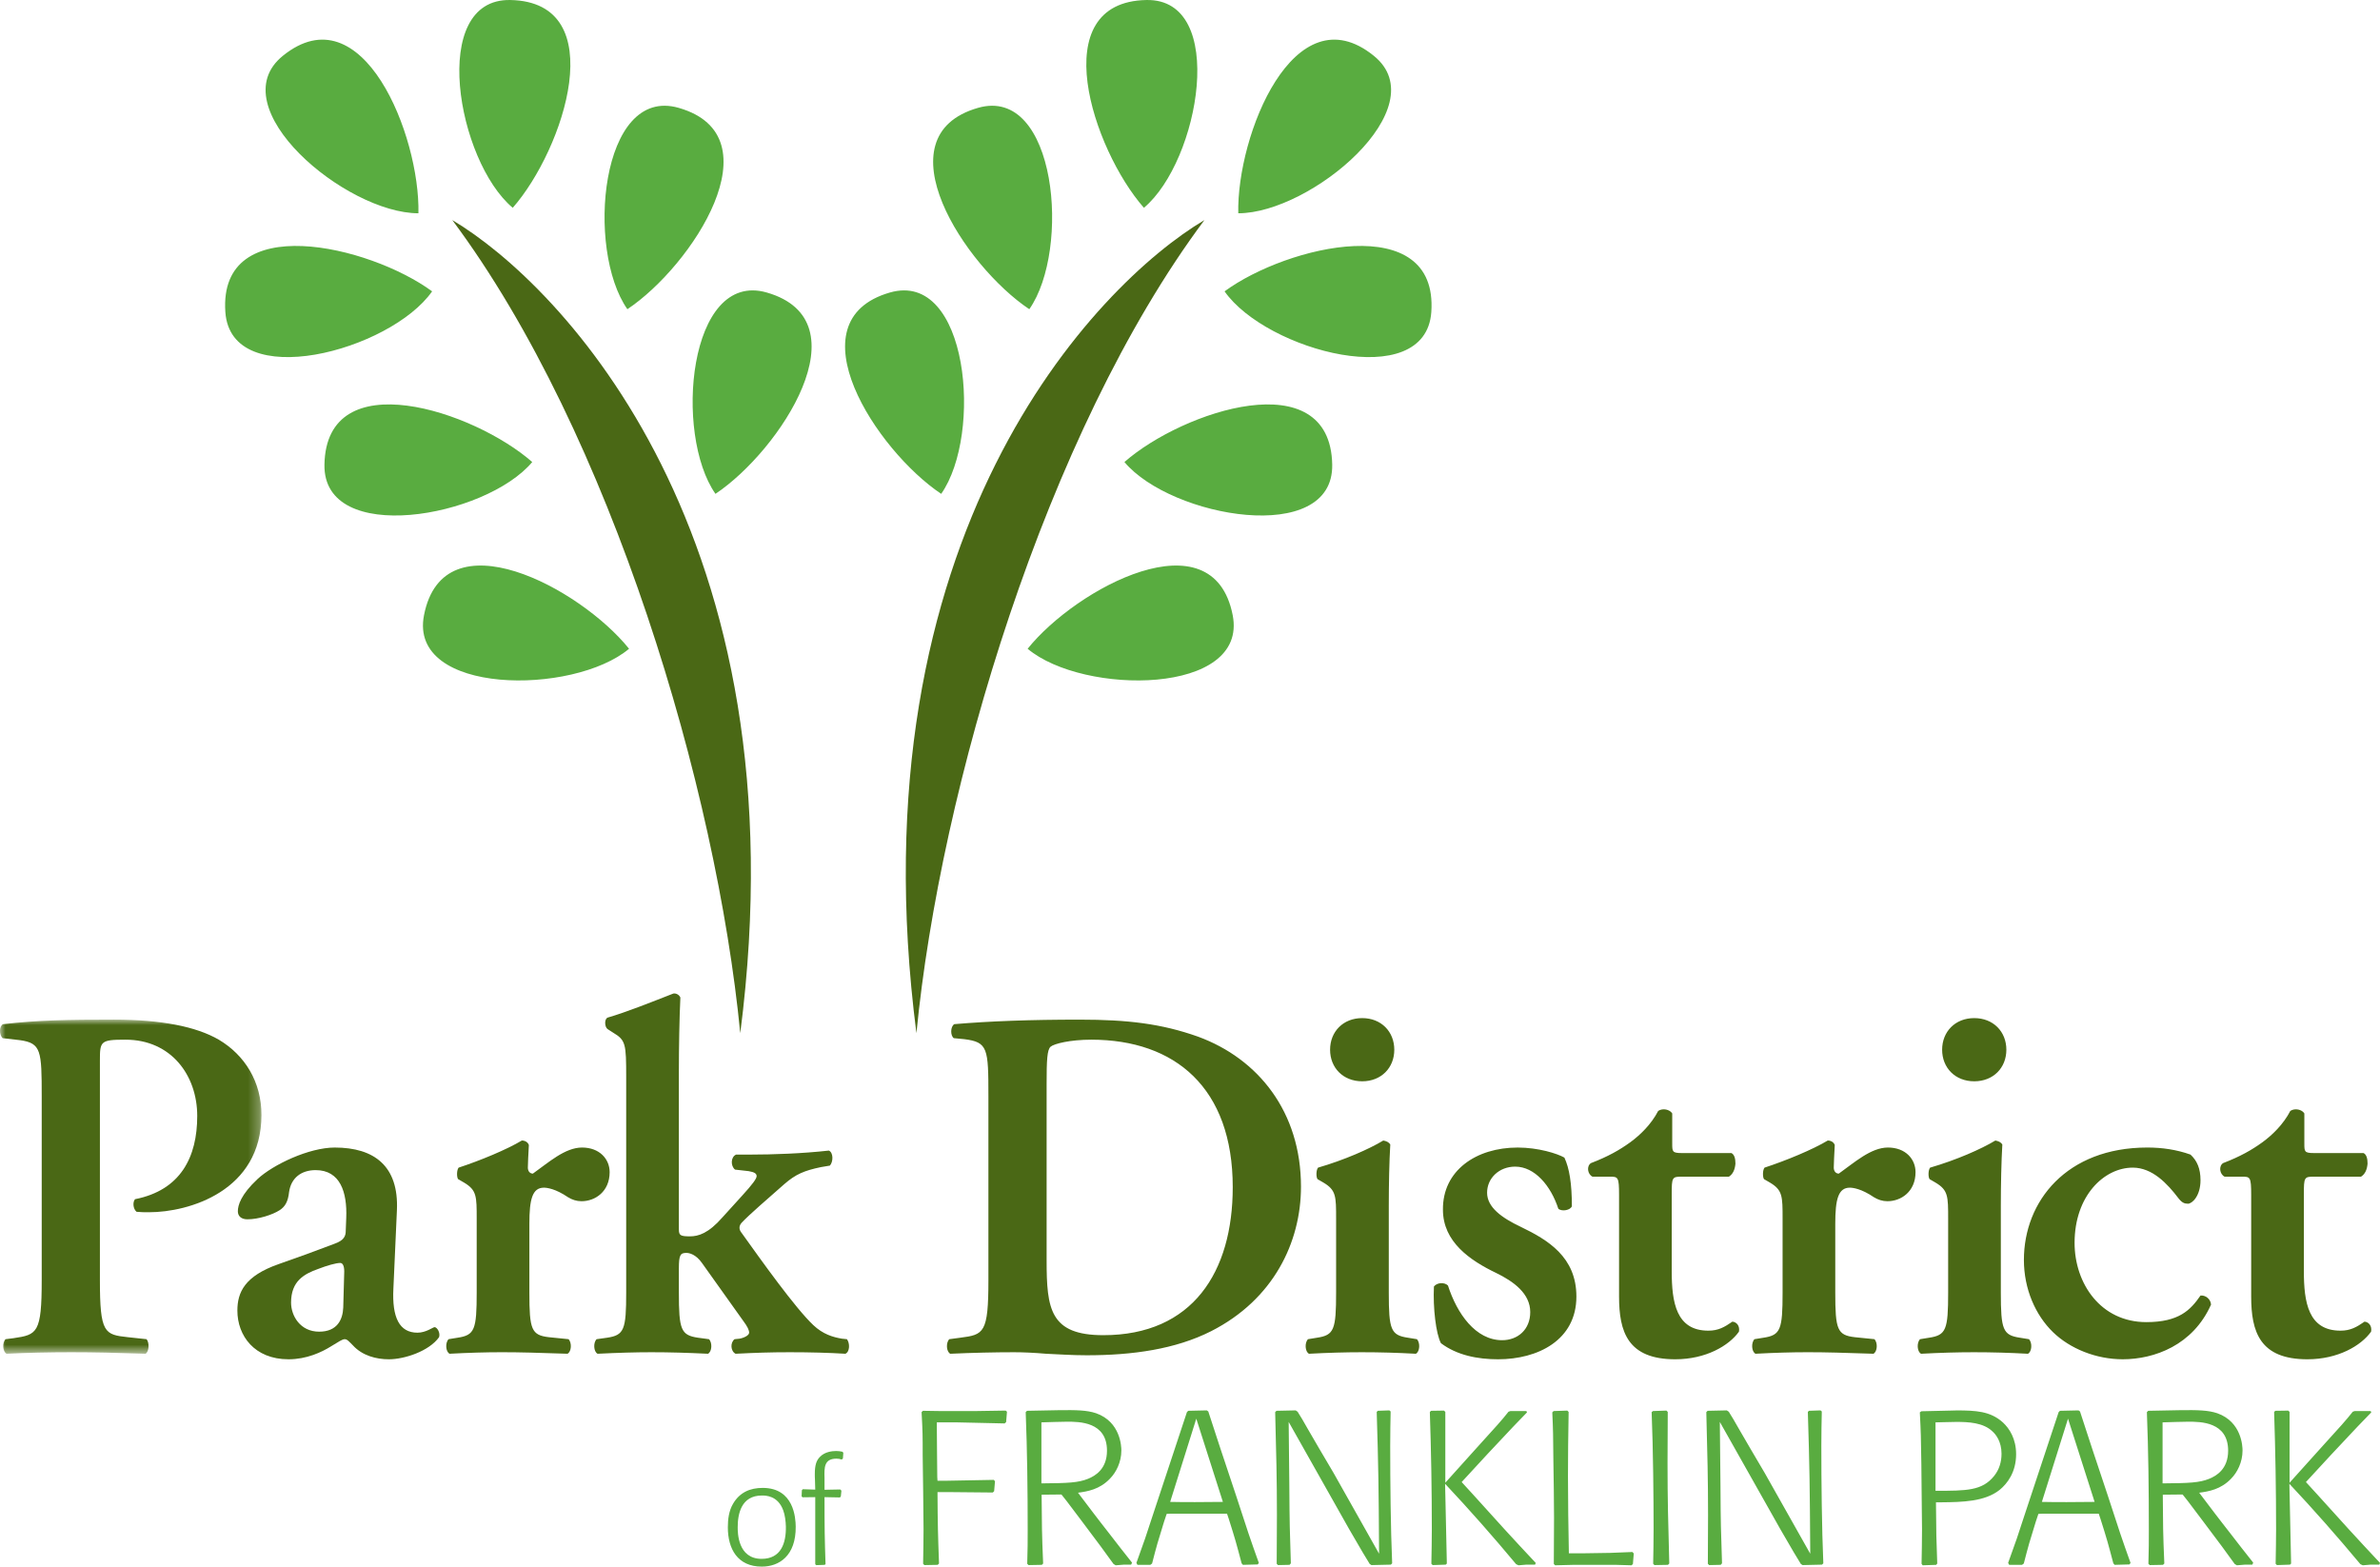
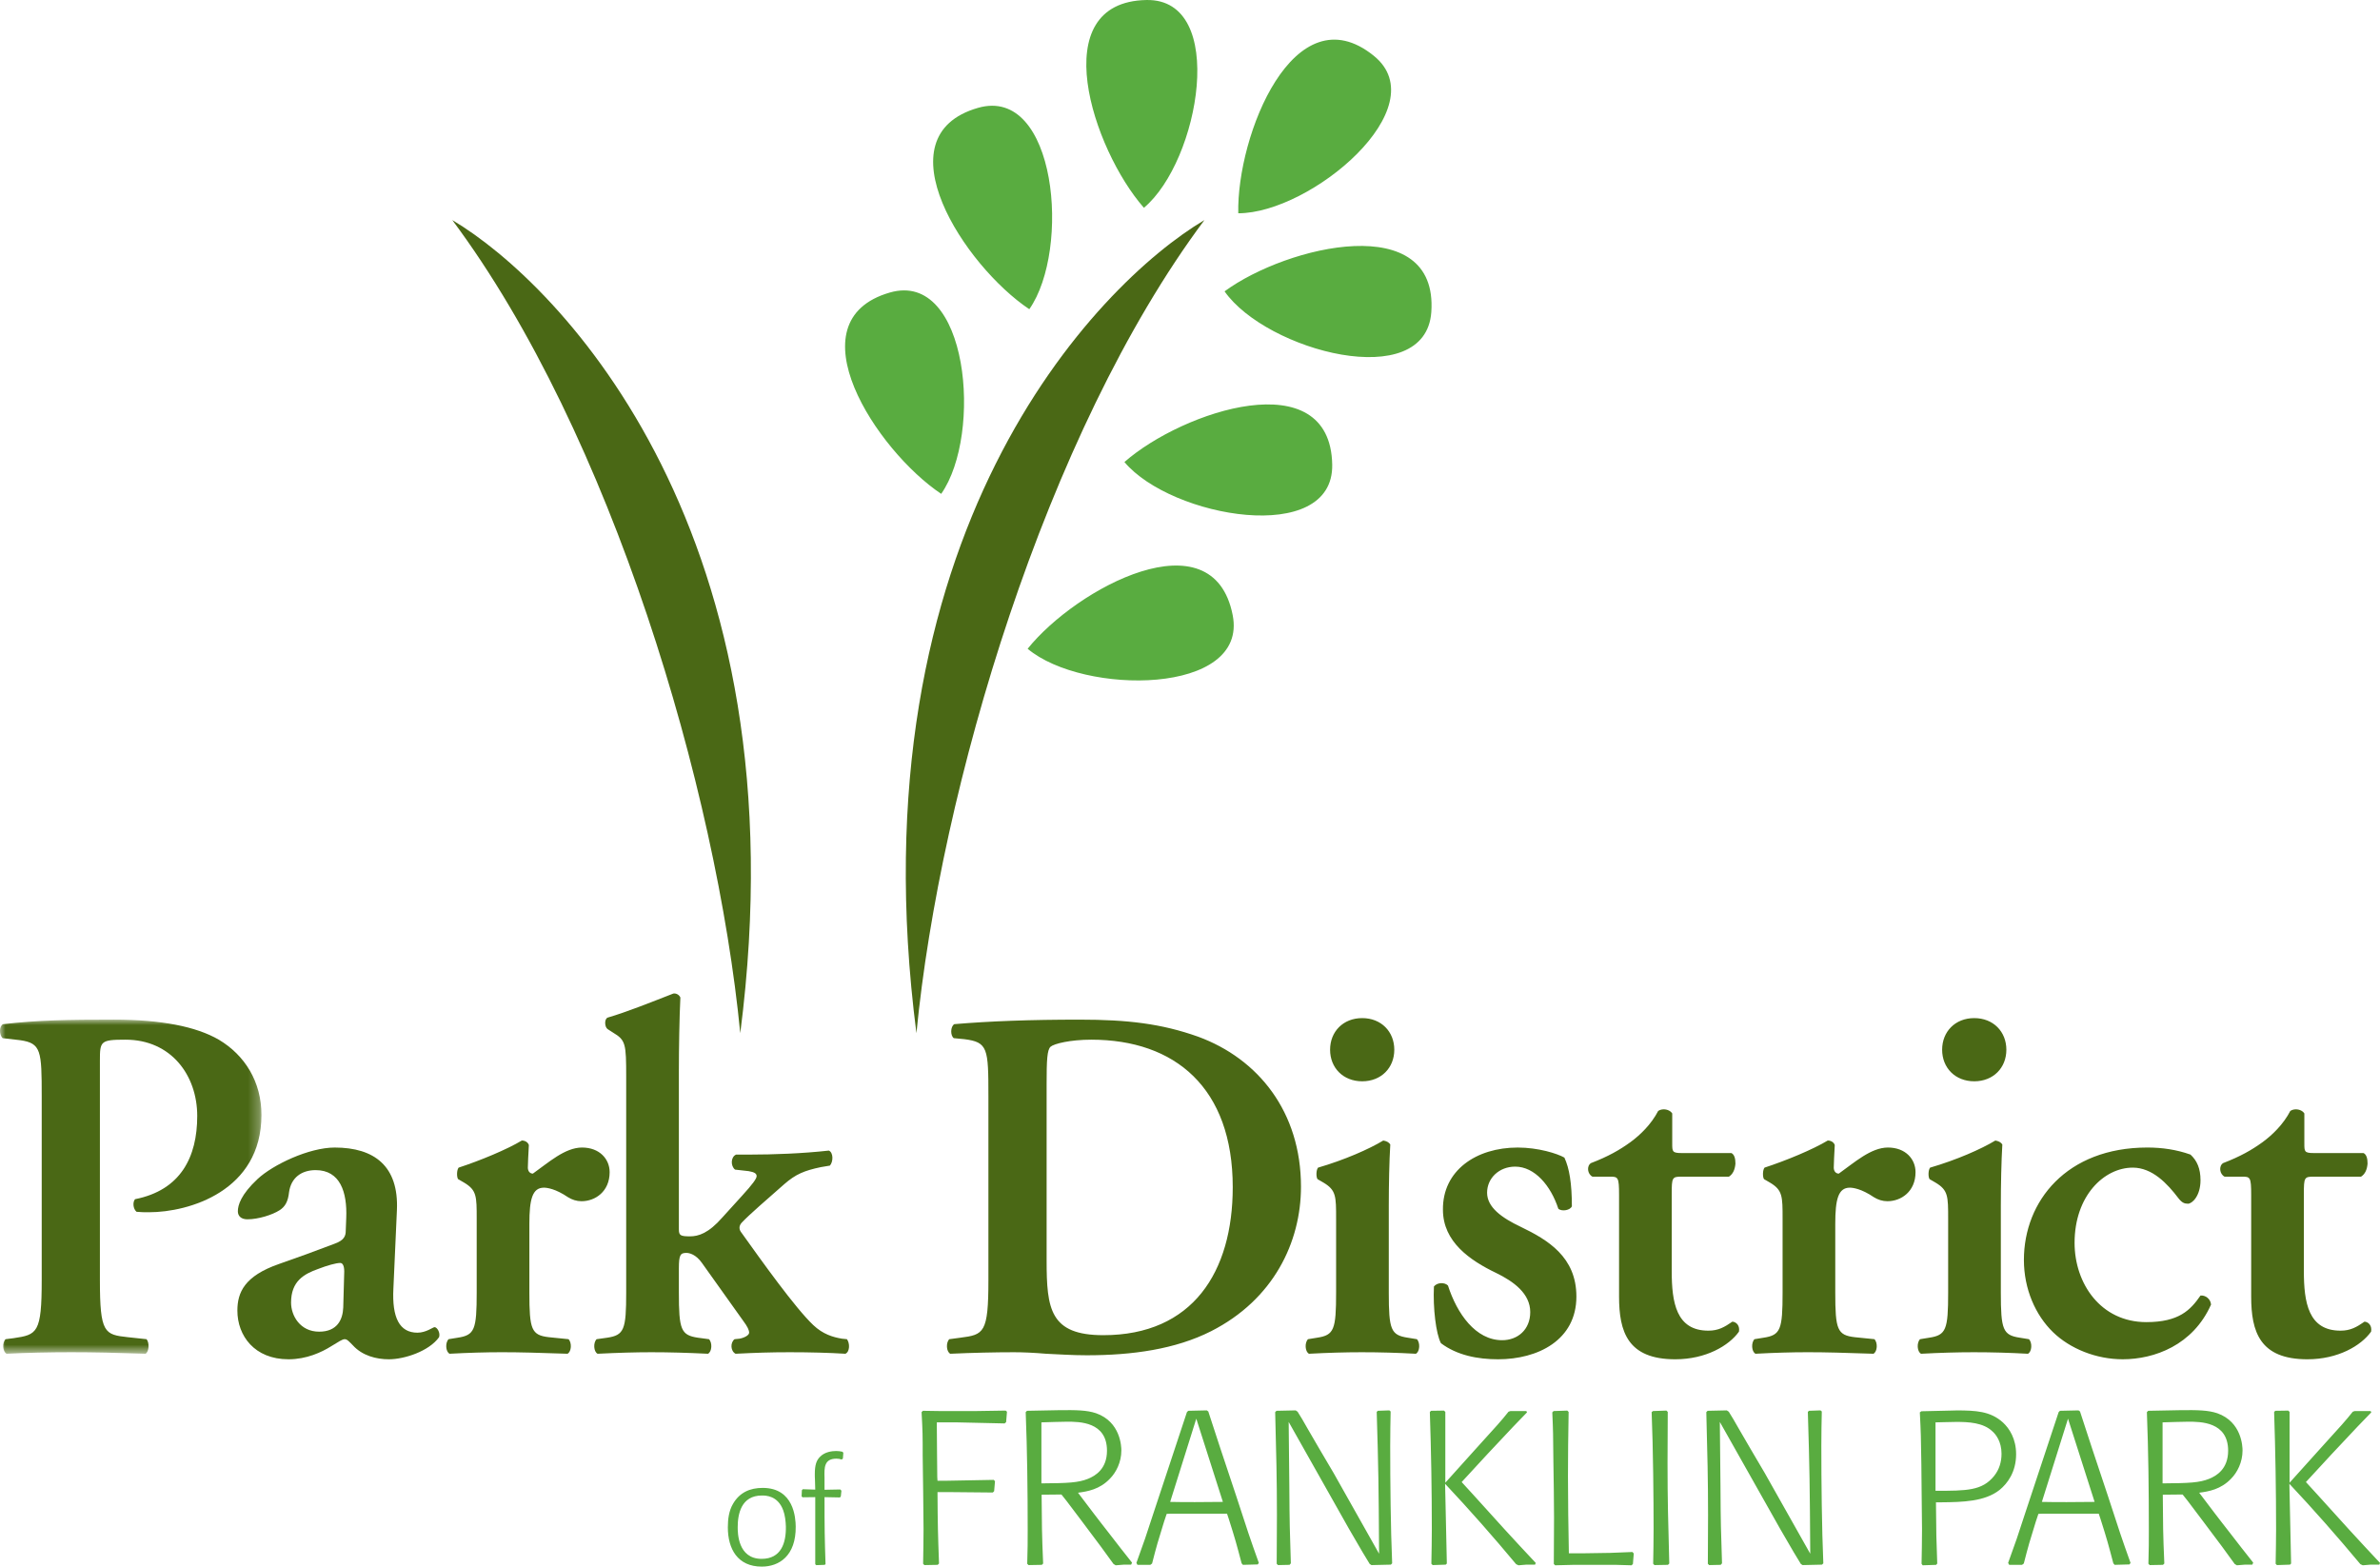
<svg xmlns="http://www.w3.org/2000/svg" xmlns:xlink="http://www.w3.org/1999/xlink" width="216" height="142.179" viewBox="0 0 216 142.179">
  <defs>
    <polygon id="pdfp_logo_square-a" points="0 0 23.729 0 23.729 30.324 0 30.324" />
  </defs>
  <g fill="none" fill-rule="evenodd">
    <path fill="#4A6815" d="M41.049,19.974 C50.886,25.815 73.024,48.565 67.183,93.767 C65.032,71.629 55.497,39.344 41.049,19.974" />
-     <path fill="#59AC40" d="M37.975 19.356C38.127 12.285 32.899-.783 25.674 5.063 19.916 9.715 31.363 19.356 37.975 19.356M46.535 18.859C51.199 13.543 55.596.171 46.305.001 38.9-.133 41.47 14.612 46.535 18.859M56.939 28.062C62.821 24.137 70.528 12.354 61.596 9.789 54.479 7.743 53.146 22.65 56.939 28.062M64.933 44.82C70.813 40.891 78.519 29.117 69.588 26.547 62.476 24.501 61.14 39.403 64.933 44.82M48.304 41.932C42.984 37.27 29.614 32.871 29.446 42.167 29.31 49.574 44.055 46.999 48.304 41.932M39.218 26.441C33.515 22.258 19.812 19.043 20.452 28.316 20.963 35.709 35.427 31.858 39.218 26.441M57.091 58.879C52.66 53.365 40.259 46.714 38.481 55.834 37.058 63.103 52.024 63.131 57.091 58.879" />
    <path fill="#4A6815" d="M109.308,19.974 C99.467,25.815 77.331,48.565 83.172,93.767 C85.323,71.629 94.853,39.344 109.308,19.974" />
    <path fill="#59AC40" d="M112.381 19.356C112.229 12.285 117.453-.783 124.68 5.063 130.438 9.715 118.991 19.356 112.381 19.356M103.817 18.859C99.155 13.543 94.759.171 104.05.001 111.452-.133 108.879 14.612 103.817 18.859M93.416 28.062C87.534 24.137 79.827 12.354 88.759 9.789 95.876 7.743 97.207 22.65 93.416 28.062M85.42 44.82C79.54 40.891 71.836 29.117 80.765 26.547 87.88 24.501 89.216 39.403 85.42 44.82M102.049 41.932C107.369 37.27 120.739 32.871 120.907 42.167 121.046 49.574 106.301 46.999 102.049 41.932M111.137 26.441C116.84 22.258 130.543 19.043 129.901 28.316 129.39 35.709 114.928 31.858 111.137 26.441M93.264 58.879C97.691 53.365 110.096 46.714 111.876 55.834 113.295 63.103 98.329 63.131 93.264 58.879" />
    <g transform="translate(0 92.537)">
      <mask id="pdfp_logo_square-b" fill="#fff">
        <use xlink:href="#pdfp_logo_square-a" />
      </mask>
      <path fill="#4A6815" d="M3.786,6.965 C3.786,2.824 3.74,2.138 1.826,1.866 L0.235,1.682 C-0.086,1.364 -0.086,0.59 0.278,0.41 C3.466,0.046 6.197,0 10.341,0 C14.666,0 17.81,0.636 19.858,1.82 C22.225,3.229 23.729,5.643 23.729,8.651 C23.729,15.57 17.126,17.481 13.528,17.481 C13.118,17.481 12.755,17.481 12.391,17.44 C12.073,17.163 12.027,16.574 12.255,16.297 C16.398,15.477 17.9,12.474 17.9,8.743 C17.9,5.053 15.532,1.82 11.389,1.82 C9.113,1.82 9.067,1.958 9.067,3.731 L9.067,23.631 C9.067,28.458 9.477,28.592 11.617,28.822 L13.3,29.002 C13.574,29.32 13.528,30.139 13.211,30.324 C10.523,30.232 8.475,30.186 6.471,30.186 C4.468,30.186 2.418,30.232 0.598,30.324 C0.235,30.139 0.188,29.32 0.506,29.002 L1.234,28.91 C3.376,28.592 3.786,28.458 3.786,23.631 L3.786,6.965 Z" mask="url(#pdfp_logo_square-b)" />
    </g>
    <path fill="#4A6815" d="M36.022 109.839C36.203 105.832 33.974 104.146 30.377 104.146 28.055 104.146 24.776 105.693 23.363 107.015 21.861 108.425 21.587 109.383 21.587 109.931 21.587 110.341 21.861 110.659 22.453 110.659 23.456 110.659 24.732 110.249 25.367 109.839 25.869 109.521 26.14 109.065 26.233 108.199 26.416 106.877 27.37 106.195 28.646 106.195 30.877 106.195 31.515 108.199 31.424 110.521L31.378 111.705C31.378 112.161 31.242 112.571 30.331 112.888 28.646 113.529 26.915 114.164 25.323 114.713 22.18 115.804 21.544 117.306 21.544 118.946 21.544 121.221 23.091 123.363 26.186 123.363 27.826 123.363 29.192 122.723 30.058 122.179 30.741 121.769 31.061 121.539 31.287 121.539 31.515 121.539 31.697 121.769 32.017 122.087 32.88 123.041 34.156 123.363 35.294 123.363 36.706 123.363 38.938 122.631 39.847 121.359 39.983 120.949 39.666 120.447 39.438 120.447 39.301 120.447 38.663 120.949 37.889 120.949 36.249 120.949 35.568 119.581 35.703 116.942L36.022 109.839zM31.151 118.674C31.105 119.766 30.605 120.857 28.965 120.857 27.235 120.857 26.416 119.402 26.416 118.218 26.416 116.26 27.599 115.62 28.875 115.164 29.692 114.846 30.512 114.62 30.877 114.62 31.105 114.62 31.242 114.892 31.242 115.394L31.151 118.674zM43.263 110.612C43.263 108.562 43.263 108.014 42.125 107.332L41.577 107.014C41.441 106.83 41.441 106.195 41.623 105.969 43.581 105.329 45.995 104.329 47.36 103.509 47.634 103.509 47.906 103.647 47.998 103.919 47.952 104.785 47.906 105.559 47.906 105.969 47.906 106.287 48.088 106.512 48.362 106.512 49.774 105.513 51.276 104.145 52.823 104.145 54.417 104.145 55.329 105.195 55.329 106.379 55.329 108.152 54.007 109.018 52.78 109.018 52.324 109.018 51.914 108.88 51.55 108.654 50.412 107.88 49.636 107.788 49.364 107.788 48.316 107.788 48.044 108.834 48.044 111.068L48.044 117.305C48.044 120.672 48.226 121.174 49.82 121.359L51.596 121.538C51.914 121.856 51.868 122.676 51.504 122.86 48.772 122.768 47.224 122.722 45.539 122.722 44.037 122.722 42.533 122.768 40.803 122.86 40.439 122.676 40.393 121.856 40.713 121.538L41.533 121.405C43.081 121.174 43.263 120.672 43.263 117.305L43.263 110.612z" />
    <path fill="#4A6815" d="M56.831 97.77C56.831 94.721 56.785 94.403 55.647 93.721L55.147 93.399C54.873 93.219 54.827 92.491 55.147 92.353 56.877 91.851 59.245 90.897 61.11 90.17 61.384 90.124 61.658 90.303 61.748 90.533 61.658 92.353 61.612 95.177 61.612 97.134L61.612 111.566C61.612 112.114 61.748 112.206 62.614 112.206 63.388 112.206 64.298 111.934 65.574 110.474L67.35 108.517C68.305 107.471 68.669 106.969 68.669 106.743 68.669 106.513 68.487 106.379 67.941 106.287L66.712 106.149C66.302 105.831 66.302 105.011 66.804 104.785L68.123 104.785C70.127 104.785 72.813 104.693 75.226 104.422 75.636 104.601 75.636 105.421 75.319 105.785L74.499 105.923C72.995 106.241 72.221 106.559 71.175 107.471 69.581 108.88 68.031 110.202 67.304 110.976 67.029 111.294 67.075 111.612 67.304 111.888 69.125 114.436 72.175 118.715 73.815 120.263 74.681 121.083 75.59 121.359 76.41 121.493L76.866 121.539C77.138 121.903 77.138 122.676 76.728 122.861 75.226 122.769 73.543 122.723 71.675 122.723 69.853 122.723 68.623 122.769 66.758 122.861 66.302 122.63 66.256 121.857 66.666 121.539L67.122 121.493C67.578 121.405 67.988 121.175 67.988 120.949 67.988 120.719 67.849 120.401 67.439 119.857L63.706 114.62C63.16 113.846 62.568 113.708 62.294 113.708 61.748 113.708 61.612 113.892 61.612 115.117L61.612 117.305C61.612 120.673 61.794 121.175 63.342 121.405L64.344 121.539C64.662 121.857 64.618 122.676 64.254 122.861 62.34 122.769 60.792 122.723 59.109 122.723 57.651 122.723 56.103 122.769 54.235 122.861 53.871 122.676 53.825 121.857 54.146 121.539L55.101 121.405C56.649 121.175 56.831 120.673 56.831 117.305L56.831 97.77zM89.704 116.168C89.704 120.995 89.296 121.129 87.154 121.405L86.153 121.539C85.835 121.857 85.881 122.677 86.245 122.861 88.248 122.769 90.296 122.723 92.028 122.723 92.892 122.723 93.847 122.769 94.941 122.861 96.033 122.907 97.263 122.999 98.629 122.999 102.772 122.999 106.69 122.451 109.921 120.811 115.569 117.941 118.072 112.75 118.072 107.697 118.072 100.912 114.2 96.089 108.737 94.085 105.414 92.901 102.318 92.538 97.993 92.538 93.53 92.538 89.888 92.671 86.609 92.947 86.245 93.173 86.245 93.993 86.562 94.219L87.521 94.311C89.66 94.583 89.704 95.131 89.704 99.502L89.704 116.168zM94.987 98.365C94.987 96.223 95.031 95.269 95.351 94.993 95.669 94.721 97.127 94.357 99.039 94.357 106.644 94.357 111.879 98.728 111.879 107.743 111.879 115.44 108.238 121.175 100.133 121.175 95.305 121.175 94.987 118.807 94.987 114.39L94.987 98.365zM126.041 109.429C126.041 107.563 126.085 105.375 126.177 103.874 126.041 103.648 125.813 103.556 125.539 103.51 124.265 104.284 121.987 105.283 119.62 105.97 119.438 106.195 119.438 106.831 119.574 107.015L120.122 107.333C121.26 108.015 121.26 108.563 121.26 110.613L121.26 117.306C121.26 120.673 121.078 121.175 119.53 121.405L118.71 121.539C118.39 121.857 118.436 122.677 118.8 122.861 120.529 122.769 122.08 122.723 123.581 122.723 125.265 122.723 126.815 122.769 128.498 122.861 128.862 122.677 128.908 121.857 128.591 121.539L127.771 121.405C126.223 121.175 126.041 120.673 126.041 117.306L126.041 109.429zM123.627 98.134C125.357 98.134 126.541 96.909 126.541 95.269 126.541 93.629 125.357 92.399 123.627 92.399 121.898 92.399 120.714 93.629 120.714 95.269 120.714 96.909 121.898 98.134 123.627 98.134L123.627 98.134zM130.774 121.903C130.32 121.042 130.046 118.715 130.138 116.758 130.41 116.394 131.094 116.348 131.412 116.67 132.232 119.218 133.918 121.631 136.329 121.631 137.741 121.631 138.879 120.673 138.879 119.079 138.879 117.398 137.377 116.302 135.783 115.528 133.416 114.39 130.956 112.709 130.956 109.793 130.912 106.241 133.962 104.146 137.741 104.146 139.609 104.146 141.339 104.694 141.977 105.058 142.43 106.016 142.658 107.425 142.658 109.475 142.522 109.839 141.749 109.977 141.428 109.701 140.747 107.61 139.289 105.878 137.513 105.878 136.057 105.878 134.963 106.923 134.963 108.245 134.963 109.567 136.286 110.521 138.015 111.341 140.473 112.525 143.068 114.072 143.068 117.67 143.068 121.631 139.563 123.363 135.965 123.363 134.1 123.363 132.232 122.999 130.774 121.903M152.585 106.789C151.765 106.789 151.719 106.877 151.719 108.337L151.719 115.348C151.719 118.217 152.129 120.765 155.042 120.765 155.955 120.765 156.5 120.447 157.228 119.945 157.638 119.991 157.912 120.355 157.82 120.857 156.91 122.133 154.817 123.363 152.039 123.363 147.714 123.363 146.94 120.857 146.94 117.669L146.94 108.424C146.94 106.83 146.848 106.789 146.12 106.789L144.526 106.789C144.07 106.559 143.978 105.831 144.388 105.559 145.938 104.965 146.984 104.375 147.986 103.647 148.852 103.007 149.853 102.054 150.491 100.824 150.899 100.547 151.537 100.686 151.765 101.049L151.765 103.781C151.765 104.509 151.765 104.647 152.631 104.647L157.138 104.647C157.41 104.785 157.502 105.149 157.502 105.605 157.456 106.149 157.274 106.559 156.91 106.789L152.585 106.789zM161.781 110.612C161.781 108.562 161.781 108.014 160.643 107.332L160.097 107.014C159.962 106.83 159.962 106.195 160.143 105.969 162.101 105.329 164.515 104.329 165.881 103.509 166.152 103.509 166.426 103.647 166.516 103.919 166.473 104.785 166.426 105.559 166.426 105.969 166.426 106.287 166.608 106.512 166.883 106.512 168.292 105.513 169.796 104.145 171.344 104.145 172.938 104.145 173.847 105.195 173.847 106.379 173.847 108.152 172.528 109.018 171.298 109.018 170.844 109.018 170.434 108.88 170.068 108.654 168.93 107.88 168.156 107.788 167.884 107.788 166.836 107.788 166.562 108.834 166.562 111.068L166.562 117.305C166.562 120.672 166.744 121.174 168.338 121.359L170.114 121.538C170.434 121.856 170.388 122.676 170.024 122.86 167.29 122.768 165.742 122.722 164.059 122.722 162.555 122.722 161.053 122.768 159.324 122.86 158.96 122.676 158.914 121.856 159.231 121.538L160.051 121.405C161.599 121.174 161.781 120.672 161.781 117.305L161.781 110.612zM181.588 109.429C181.588 107.563 181.634 105.375 181.724 103.874 181.588 103.648 181.36 103.556 181.088 103.51 179.812 104.284 177.537 105.283 175.169 105.97 174.987 106.195 174.987 106.831 175.123 107.015L175.669 107.333C176.807 108.015 176.807 108.563 176.807 110.613L176.807 117.306C176.807 120.673 176.625 121.175 175.077 121.405L174.257 121.539C173.939 121.857 173.985 122.677 174.349 122.861 176.079 122.769 177.627 122.723 179.131 122.723 180.814 122.723 182.362 122.769 184.048 122.861 184.412 122.677 184.458 121.857 184.138 121.539L183.318 121.405C181.77 121.175 181.588 120.673 181.588 117.306L181.588 109.429zM179.174 98.134C180.906 98.134 182.09 96.909 182.09 95.269 182.09 93.629 180.906 92.399 179.174 92.399 177.445 92.399 176.261 93.629 176.261 95.269 176.261 96.909 177.445 98.134 179.174 98.134L179.174 98.134zM198.8 104.785C199.392 105.329 199.71 106.056 199.71 107.107 199.71 108.562 198.936 109.244 198.572 109.244 198.254 109.244 198.026 109.156 197.706 108.746 196.704 107.424 195.338 105.969 193.563 105.969 190.967 105.969 188.281 108.516 188.281 112.795 188.281 116.485 190.649 119.99 194.793 119.99 197.752 119.99 198.8 118.899 199.71 117.577 200.12 117.531 200.622 117.853 200.666 118.397 199.028 122.086 195.52 123.362 192.653 123.362 190.239 123.362 187.871 122.404 186.324 120.903 184.73 119.355 183.682 116.987 183.682 114.343 183.682 109.018 187.554 104.145 194.885 104.145 196.204 104.145 197.524 104.329 198.8 104.785M209.954 106.789C209.134 106.789 209.09 106.877 209.09 108.337L209.09 115.348C209.09 118.217 209.5 120.765 212.414 120.765 213.324 120.765 213.872 120.447 214.599 119.945 215.009 119.991 215.281 120.355 215.191 120.857 214.279 122.133 212.186 123.363 209.408 123.363 205.083 123.363 204.309 120.857 204.309 117.669L204.309 108.424C204.309 106.83 204.217 106.789 203.489 106.789L201.895 106.789C201.439 106.559 201.349 105.831 201.759 105.559 203.307 104.965 204.355 104.375 205.357 103.647 206.221 103.007 207.222 102.054 207.86 100.824 208.27 100.547 208.908 100.686 209.134 101.049L209.134 103.781C209.134 104.509 209.134 104.647 210 104.647L214.507 104.647C214.781 104.785 214.871 105.149 214.871 105.605 214.827 106.149 214.646 106.559 214.279 106.789L209.954 106.789z" />
    <path fill="#59AC40" d="M71.083 137.071C70.59 135.726 69.485 135.726 69.151 135.726 67.257 135.726 66.951 137.421 66.951 138.605 66.951 139.084 66.951 141.475 69.123 141.475 70.883 141.475 71.35 140.047 71.323 138.54 71.311 138.075 71.244 137.499 71.083 137.071M69.137 142.179C66.937 142.179 66.057 140.567 66.057 138.619 66.057 137.873 66.15 137.126 66.523 136.486 67.124 135.445 68.07 135.035 69.217 135.035 72.057 135.035 72.205 137.767 72.216 138.54 72.244 141.208 70.71 142.179 69.137 142.179M74.83 135.874C74.83 138.822 74.844 139.513 74.922 141.954L74.844 142.019 74.084 142.046 73.989 141.968 73.989 135.874 72.842 135.888 72.75 135.805 72.776 135.248 72.856 135.155 73.989 135.192 73.964 134.299C73.95 134.128 73.95 133.953 73.95 133.783 73.95 132.981 74.084 132.539 74.429 132.207 74.855 131.765 75.509 131.687 75.896 131.687 76.111 131.687 76.256 131.715 76.47 131.756L76.537 131.862 76.498 132.369 76.389 132.461C76.217 132.405 76.097 132.382 75.91 132.382 74.791 132.382 74.802 133.193 74.83 134.128L74.83 135.206 76.256 135.178 76.364 135.289 76.309 135.805 76.23 135.902 74.83 135.874zM85.102 142.018L83.895 142.041 83.778 141.921C83.798 140.558 83.817 139.862 83.817 138.775 83.817 137.826 83.757 133.183 83.739 132.114 83.739 130.235 83.739 129.977 83.639 128.158L83.757 128.038 85.279 128.061 88.582 128.061 91.272 128.019 91.39 128.121 91.311 129.07 91.173 129.185 86.843 129.088 85.024 129.088 85.024 129.544 85.042 131.898 85.063 134.049 85.084 134.385 85.933 134.385 90.183 134.307 90.303 134.427 90.224 135.334 90.104 135.454 86.171 135.417 85.084 135.417C85.102 138.462 85.123 139.213 85.222 141.898L85.102 142.018zM93.209 128.038L93.089 128.158C93.227 131.7 93.269 135.256 93.269 138.817 93.269 139.945 93.269 140.558 93.227 141.921L93.347 142.041 94.554 142.018 94.671 141.898C94.554 139.153 94.554 138.402 94.533 135.652L96.332 135.634C96.59 135.947 96.708 136.09 98.133 137.988 99.911 140.36 100.109 140.613 101.058 141.94L101.256 142.06C101.514 142.041 101.751 142.018 102.007 142L102.659 142 102.739 141.82C102.403 141.406 100.92 139.508 100.623 139.112 100.169 138.54 99.734 137.965 99.278 137.375L97.836 135.473C98.707 135.357 99.794 135.178 100.722 134.21 101.295 133.635 101.77 132.704 101.77 131.64 101.77 131.304 101.71 129.047 99.476 128.259 98.647 127.983 97.716 127.96 96.056 127.983L93.209 128.038zM94.515 129.088C95.383 129.07 96.095 129.028 96.848 129.028 97.954 129.028 100.466 129.028 100.466 131.659 100.466 133.34 99.377 133.953 98.746 134.21 97.854 134.565 96.945 134.607 94.515 134.625L94.515 129.088zM114.246 141.843C113.474 139.687 113.18 138.817 112.189 135.753L110.727 131.364 109.66 128.098 109.52 128.001 107.841 128.038 107.721 128.158 104.676 137.352C104.025 139.369 103.826 139.945 103.136 141.843L103.232 142.018 104.4 142.018 104.559 141.898C104.973 140.281 105.091 139.885 105.646 138.103L105.883 137.393 106.279 137.375 111.36 137.375 111.519 137.849C112.111 139.706 112.231 140.162 112.684 141.88L112.804 142.018 114.147 141.981 114.246 141.843zM108.571 128.752L110.985 136.306C110.093 136.306 109.303 136.325 108.454 136.325 107.703 136.325 106.95 136.325 106.199 136.306L108.571 128.752zM126.23 142L124.47 142.041 124.311 141.94C123.996 141.447 123.521 140.637 122.432 138.757L116.955 129.047C116.976 131.005 116.997 132.962 117.015 134.92 117.036 138.379 117.054 138.799 117.153 141.88L117.036 142.018 115.988 142.041 115.868 141.922C115.868 140.438 115.889 138.974 115.889 137.49 115.889 134.248 115.829 132.013 115.73 128.158L115.85 128.038 117.589 128.001 117.766 128.121C118.162 128.752 118.183 128.794 118.676 129.66 119.288 130.728 120.06 132.036 121.029 133.676L125.161 141.01C125.122 134.823 125.101 133.22 124.945 128.14L125.044 128.038 126.092 128.001 126.209 128.098C126.191 129.13 126.17 129.959 126.17 131.226 126.17 134.547 126.209 138.619 126.347 141.88L126.23 142zM131.211 142L130.025 142.041 129.905 141.922C129.926 140.595 129.947 139.886 129.947 138.799 129.947 135.256 129.887 131.7 129.767 128.158L129.866 128.038 131.052 128.02 131.172 128.14 131.172 134.565 133.841 131.599C135.976 129.245 136.214 128.992 136.907 128.121L137.084 128.061 138.528 128.061 138.586 128.181C137.637 129.148 137.381 129.425 135.007 131.954L132.655 134.505 133.742 135.694C135.601 137.767 137.478 139.826 139.378 141.843L139.318 142 138.528 142C138.289 142.018 138.051 142.041 137.814 142.06L137.598 141.959C135.523 139.471 133.385 137.039 131.151 134.662L131.31 141.899 131.211 142zM148.077 142.06L146.654 142.019 142.798 142.019 141.138 142.06 141.018 141.94C141.018 140.535 141.039 139.153 141.039 137.748L141.018 135.197 140.979 132.608C140.958 130.157 140.958 129.899 140.88 128.181L140.999 128.061 142.243 128.02 142.363 128.14C142.324 130.415 142.303 132.055 142.303 133.971 142.303 136.307 142.342 138.637 142.384 140.973L143.528 140.973C145.981 140.95 146.476 140.931 148.155 140.853L148.275 140.991 148.197 141.94 148.077 142.06zM151.38 142.018L150.152 142.041 150.035 141.921C150.053 140.793 150.074 140 150.074 138.738 150.074 136.145 150.035 131.502 149.897 128.158L150.014 128.061 151.242 128.019 151.359 128.139C151.359 129.682 151.339 131.225 151.339 132.764 151.339 136.168 151.398 138.144 151.497 141.898L151.38 142.018zM165.358 142L163.598 142.041 163.439 141.94C163.124 141.447 162.649 140.637 161.562 138.757L156.085 129.047C156.104 131.005 156.125 132.962 156.145 134.92 156.164 138.379 156.185 138.799 156.284 141.88L156.164 142.018 155.116 142.041 154.998 141.922C154.998 140.438 155.017 138.974 155.017 137.49 155.017 134.248 154.957 132.013 154.858 128.158L154.978 128.038 156.717 128.001 156.896 128.121C157.29 128.752 157.311 128.794 157.806 129.66 158.419 130.728 159.19 132.036 160.157 133.676L164.292 141.01C164.25 134.823 164.232 133.22 164.073 128.14L164.172 128.038 165.22 128.001 165.34 128.098C165.319 129.13 165.298 129.959 165.298 131.226 165.298 134.547 165.34 138.619 165.478 141.88L165.358 142zM175.817 141.899C175.739 139.826 175.72 139.154 175.7 136.344L176.153 136.344C178.111 136.325 180.129 136.284 181.474 135.22 182.185 134.644 182.975 133.598 182.975 131.977 182.975 130.572 182.363 129.642 181.789 129.107 180.624 128.039 179.24 128.02 177.676 128.002L176.985 128.02 174.375 128.08 174.237 128.181C174.336 130.157 174.336 130.277 174.375 132.884 174.375 133.815 174.435 137.965 174.435 138.799 174.435 139.946 174.414 140.674 174.394 141.922L174.493 142.06 175.72 142.019 175.817 141.899zM175.66 129.089L176.411 129.07C176.807 129.07 177.183 129.047 177.558 129.047 178.645 129.047 179.99 129.107 180.819 129.9 181.137 130.176 181.651 130.83 181.651 131.936 181.651 132.668 181.453 133.359 180.978 133.953 179.891 135.298 178.486 135.298 175.66 135.298L175.66 129.089zM193.36 141.843C192.588 139.687 192.294 138.817 191.303 135.753L189.841 131.364 188.774 128.098 188.634 128.001 186.955 128.038 186.835 128.158 183.79 137.352C183.139 139.369 182.941 139.945 182.25 141.843L182.346 142.018 183.514 142.018 183.673 141.898C184.087 140.281 184.205 139.885 184.76 138.103L184.997 137.393 185.393 137.375 190.474 137.375 190.633 137.849C191.225 139.706 191.345 140.162 191.798 141.88L191.918 142.018 193.261 141.981 193.36 141.843zM187.685 128.752L190.099 136.306C189.207 136.306 188.417 136.325 187.568 136.325 186.817 136.325 186.064 136.325 185.313 136.306L187.685 128.752zM194.963 128.038L194.843 128.158C194.981 131.7 195.021 135.256 195.021 138.817 195.021 139.945 195.021 140.558 194.981 141.921L195.101 142.041 196.306 142.018 196.426 141.898C196.306 139.153 196.306 138.402 196.287 135.652L198.086 135.634C198.344 135.947 198.462 136.09 199.885 137.988 201.665 140.36 201.863 140.613 202.812 141.94L203.01 142.06C203.266 142.041 203.503 142.018 203.761 142L204.413 142 204.493 141.82C204.157 141.406 202.674 139.508 202.377 139.112 201.923 138.54 201.488 137.965 201.032 137.375L199.59 135.473C200.458 135.357 201.545 135.178 202.476 134.21 203.049 133.635 203.524 132.704 203.524 131.64 203.524 131.304 203.464 129.047 201.23 128.259 200.401 127.983 199.47 127.96 197.81 127.983L194.963 128.038zM196.267 129.088C197.137 129.07 197.849 129.028 198.6 129.028 199.708 129.028 202.218 129.028 202.218 131.659 202.218 133.34 201.131 133.953 200.498 134.21 199.608 134.565 198.699 134.607 196.267 134.625L196.267 129.088zM207.833 142L206.647 142.041 206.529 141.922C206.548 140.595 206.569 139.886 206.569 138.799 206.569 135.256 206.509 131.7 206.391 128.158L206.49 128.038 207.676 128.02 207.794 128.14 207.794 134.565 210.463 131.599C212.598 129.245 212.835 128.992 213.529 128.121L213.706 128.061 215.15 128.061 215.21 128.181C214.261 129.148 214.003 129.425 211.631 131.954L209.277 134.505 210.364 135.694C212.223 137.767 214.102 139.826 216 141.843L215.94 142 215.15 142C214.913 142.018 214.676 142.041 214.438 142.06L214.22 141.959C212.145 139.471 210.009 137.039 207.775 134.662L207.932 141.899 207.833 142z" />
  </g>
</svg>